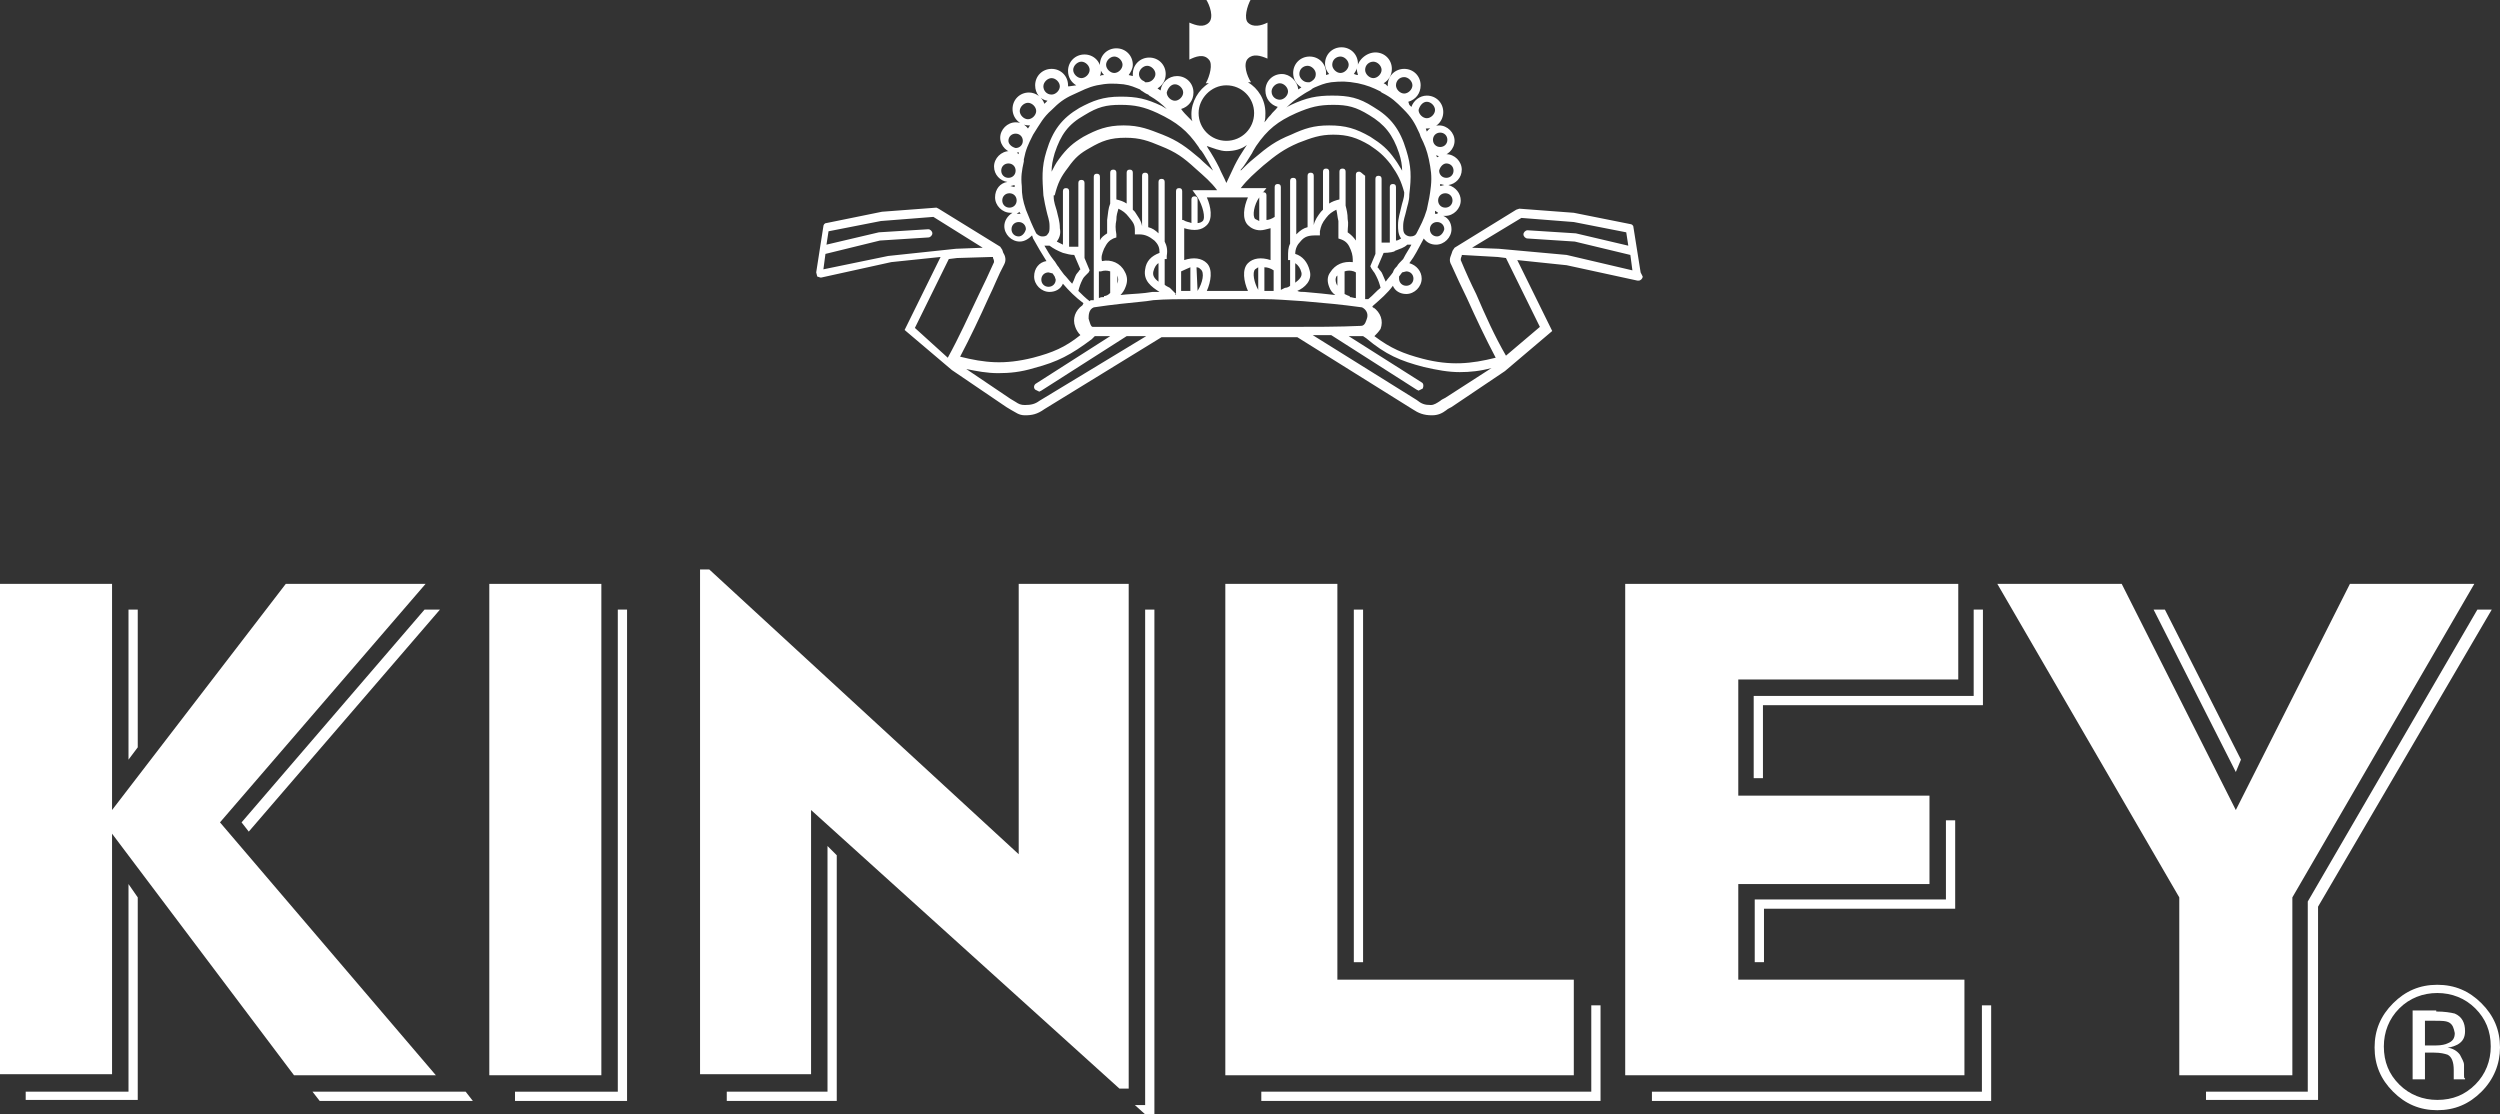
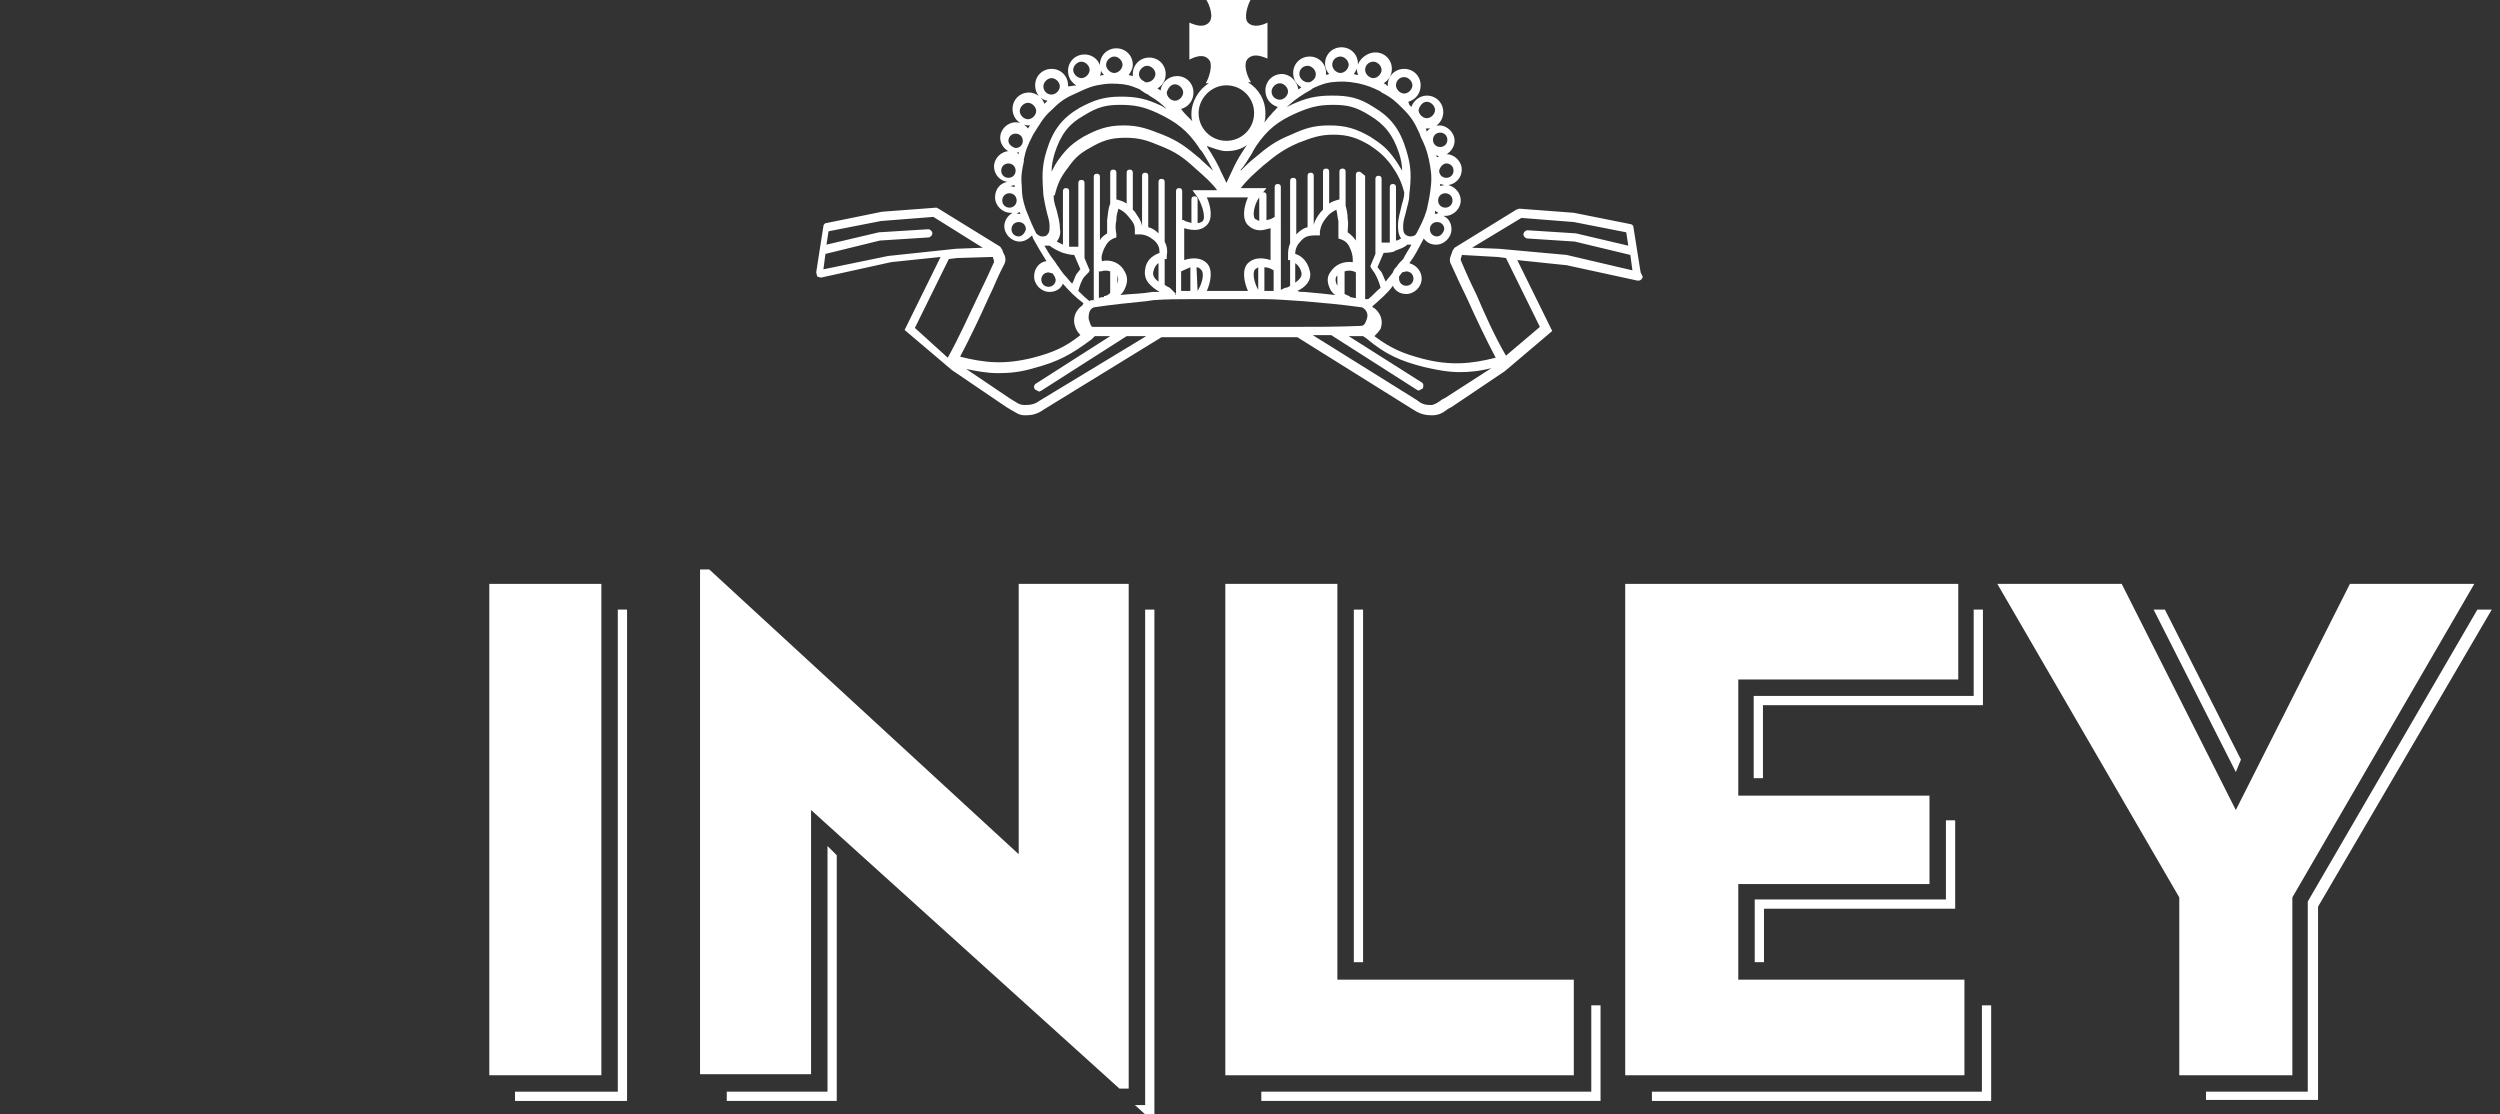
<svg xmlns="http://www.w3.org/2000/svg" version="1.1" id="Warstwa_1" x="0px" y="0px" viewBox="0 0 243.2 108.4" style="enable-background:new 0 0 243.2 108.4;" xml:space="preserve">
  <rect x="0" y="0" width="243.2" height="108.4" fill="#333333" stroke="none" />
  <style type="text/css">
	.st0{fill:#FFFFFF;}
</style>
  <g>
    <path class="st0" d="M159.6,26.5l-0.7-4.4c0-0.2-0.2-0.3-0.3-0.3l-5.5-1.1l-5.3-0.4l-0.3,0.1l-6,3.7l-0.2,0.3l0,0l-0.1,0.3   c-0.1,0.3-0.3,0.6,0,1.1c0.5,1.1,1,2.2,1.5,3.2c0.9,2,1.8,3.9,2.8,5.8c-2.4,0.6-4.4,0.8-7.1,0.1c-1.9-0.5-3.1-1-4.7-2.2   c0.2-0.2,0.4-0.4,0.6-0.7c0.3-0.8,0-1.6-0.7-2.1l0,0.1l-0.1-0.2c0.8-0.7,1.5-1.3,2-2c0.2,0.5,0.7,0.8,1.3,0.8   c0.8,0,1.5-0.7,1.5-1.5c0-0.7-0.5-1.3-1.2-1.5c0.6-0.8,0.8-1.3,1.3-2.2l0.1-0.2c0.3,0.4,0.7,0.6,1.2,0.6c0.8,0,1.5-0.7,1.5-1.5   c0-0.6-0.3-1.1-0.8-1.3l0.2,0c0.8,0,1.5-0.7,1.5-1.5c0-0.7-0.5-1.3-1.2-1.5c0.7-0.1,1.3-0.7,1.3-1.5c0-0.8-0.7-1.5-1.5-1.5   c-0.3,0-0.6,0.1-0.9,0.3l0,0l-0.1-0.2l0.3,0.1c0.8,0,1.5-0.7,1.5-1.5c0-0.8-0.7-1.5-1.5-1.5c-0.5,0-0.9,0.2-1.2,0.6l0,0l-0.1-0.3   l0.1,0c0.9,0,1.6-0.7,1.6-1.6c0-0.9-0.7-1.6-1.6-1.6c-0.7,0-1.3,0.5-1.5,1.1l-0.2-0.2L137,9.9c0.7-0.2,1.2-0.8,1.2-1.6   c0-0.9-0.7-1.6-1.6-1.6c-0.9,0-1.6,0.7-1.6,1.6l0,0.1l-0.1-0.1l-0.1-0.1l-0.2-0.1c0.5-0.3,0.8-0.8,0.8-1.4c0-0.9-0.7-1.6-1.6-1.6   S132,5.9,132,6.8c0,0.2,0.1,0.4,0.1,0.5c-0.2,0-0.3-0.1-0.4-0.1c0.2-0.3,0.4-0.6,0.4-1c0-0.9-0.7-1.6-1.6-1.6   c-0.9,0-1.6,0.7-1.6,1.6c0,0.4,0.2,0.8,0.4,1l-0.3,0.1l0-0.2c0-0.9-0.7-1.6-1.6-1.6c-0.9,0-1.6,0.7-1.6,1.6c0,0.6,0.3,1.1,0.8,1.4   l-0.3,0.2c-0.1-0.8-0.8-1.5-1.6-1.5c-0.9,0-1.6,0.7-1.6,1.6c0,0.8,0.5,1.4,1.2,1.6c-0.2,0.3-0.5,0.5-0.7,0.8l-0.1,0.1   c-0.2,0.2-0.3,0.4-0.5,0.6c0.1-0.3,0.1-0.6,0.1-0.9c0-1.3-0.7-2.4-1.7-3h0.3c-0.4-0.6-0.8-1.8-0.3-2.3c0.5-0.5,1.2-0.3,1.9,0V2.2   c-0.6,0.3-1.4,0.5-1.9,0c-0.4-0.4-0.1-1.6,0.3-2.3h-4.4c0.4,0.6,0.8,1.8,0.3,2.3c-0.5,0.5-1.2,0.3-1.9,0v3.6c0.6-0.3,1.4-0.6,1.9,0   c0.4,0.4,0.1,1.6-0.3,2.3h0.3c-1,0.6-1.7,1.8-1.7,3c0,0.2,0,0.5,0.1,0.7l-0.3-0.3c-0.3-0.3-0.6-0.6-0.8-0.9   c0.7-0.2,1.2-0.8,1.2-1.6c0-0.9-0.7-1.6-1.6-1.6c-0.8,0-1.5,0.6-1.6,1.4l-0.3-0.2c0.5-0.3,0.8-0.8,0.8-1.4c0-0.9-0.7-1.6-1.6-1.6   c-0.9,0-1.6,0.7-1.6,1.6l0,0.2l-0.4-0.1c0.2-0.3,0.4-0.6,0.4-1c0-0.9-0.7-1.6-1.6-1.6c-0.9,0-1.6,0.7-1.6,1.6c0,0.4,0.1,0.7,0.4,1   c-0.1,0-0.3,0-0.4,0.1c0.1-0.2,0.1-0.4,0.1-0.5c0-0.9-0.7-1.6-1.6-1.6c-0.9,0-1.6,0.7-1.6,1.6c0,0.6,0.3,1.1,0.8,1.4L104,8.4   l-0.1,0l0-0.1c0-0.9-0.7-1.6-1.6-1.6c-0.9,0-1.6,0.7-1.6,1.6c0,0.8,0.5,1.4,1.2,1.5l-0.1,0.1l-0.2,0.2c-0.2-0.6-0.8-1.1-1.5-1.1   c-0.9,0-1.6,0.7-1.6,1.6c0,0.9,0.7,1.6,1.6,1.6l0.1,0l-0.2,0.3c-0.3-0.4-0.7-0.6-1.2-0.6c-0.8,0-1.5,0.7-1.5,1.5   c0,0.8,0.7,1.5,1.5,1.5l0.3-0.1l0,0.2l0,0c-0.2-0.2-0.5-0.3-0.9-0.3c-0.8,0-1.5,0.7-1.5,1.5c0,0.8,0.6,1.4,1.3,1.5   c-0.7,0.1-1.2,0.7-1.2,1.5c0,0.8,0.7,1.5,1.5,1.5l0.2,0c-0.5,0.3-0.8,0.8-0.8,1.3c0,0.8,0.7,1.5,1.5,1.5c0.5,0,0.9-0.3,1.2-0.6   l0.1,0.3c0.5,0.9,0.8,1.4,1.3,2.2c-0.7,0.1-1.2,0.7-1.2,1.5c0,0.8,0.7,1.5,1.5,1.5c0.6,0,1.1-0.3,1.3-0.8c0.6,0.7,1.2,1.3,2,1.9   l-0.1,0.2l0,0c-0.7,0.5-1,1.3-0.7,2.1c0.1,0.3,0.3,0.6,0.5,0.8c-1.5,1.2-2.7,1.7-4.6,2.2c-2.8,0.7-4.7,0.5-7.1-0.1   c1-1.9,1.9-3.8,2.8-5.8c0.5-1,0.9-2.1,1.5-3.2c0.2-0.4,0.1-0.8-0.1-1.1l-0.1-0.3l0,0l-0.2-0.3l-6-3.7l-0.2-0.1l-5.3,0.4l-5.4,1.1   c-0.2,0-0.3,0.2-0.3,0.3l-0.7,4.5l0.1,0.4l0.3,0.1l0.1,0l6.8-1.5l4.8-0.5L88,32.1l4.6,3.9l0,0l5.3,3.6c0.2,0.1,0.3,0.2,0.5,0.3   c0.4,0.2,0.7,0.5,1.3,0.5h0c0.7,0,1.2-0.1,1.9-0.6l11.4-7c0.3,0,0.5,0,0.8,0c1.5,0,3.2,0,4.9,0h1.7c1.7,0,3.3,0,4.8,0   c0.3,0,0.6,0,1,0l11.2,7c0.6,0.4,1.1,0.6,1.9,0.6c0.6,0,1-0.2,1.4-0.5c0.1-0.1,0.3-0.2,0.5-0.3l5.2-3.5l0,0l4.6-3.9l-3.4-6.9   l4.8,0.5l6.9,1.5l0.1,0h0c0.2,0,0.4-0.2,0.4-0.4L159.6,26.5z M138.8,9.9c0.4,0,0.8,0.4,0.8,0.8c0,0.4-0.4,0.8-0.8,0.8   c-0.4,0-0.8-0.4-0.8-0.8C138.1,10.3,138.4,9.9,138.8,9.9z M136.6,7.5c0.4,0,0.8,0.4,0.8,0.8c0,0.4-0.4,0.8-0.8,0.8   c-0.4,0-0.8-0.4-0.8-0.8C135.8,7.9,136.1,7.5,136.6,7.5z M101.5,8.4c0-0.4,0.4-0.8,0.8-0.8c0.4,0,0.8,0.4,0.8,0.8   c0,0.4-0.4,0.8-0.8,0.8C101.8,9.2,101.5,8.8,101.5,8.4z M99.2,10.8c0-0.4,0.4-0.8,0.8-0.8c0.4,0,0.8,0.4,0.8,0.8   c0,0.4-0.4,0.8-0.8,0.8C99.6,11.6,99.2,11.2,99.2,10.8z M126,25.6c0.3,0.2,0.5,0.5,0.6,0.9c0.1,0.4-0.2,0.7-0.6,1V25.6z    M127.4,26.3c-0.2-0.8-0.7-1.4-1.4-1.6c0-0.5,0.2-0.9,0.5-1.2c0.4-0.5,0.8-0.6,1.5-0.6h0.4l0-0.4c0.1-0.5,0.2-0.8,0.6-1.3   c0.3-0.4,0.6-0.6,1-0.8c0.1,0.4,0.1,0.7,0.2,1.1c0,0.5,0,0.8,0,1.4l0,0.3l0.3,0.1c0.5,0.2,0.7,0.5,0.9,1c0.2,0.5,0.2,0.8,0.2,1.2   c-0.9-0.1-1.7,0.2-2.2,1c-0.3,0.4-0.3,0.9-0.1,1.4c0.1,0.3,0.3,0.6,0.6,0.8c-0.9-0.1-1.8-0.2-3-0.3c-0.3,0-0.5,0-0.7-0.1   C126.9,28,127.7,27.3,127.4,26.3z M130,27.6c-0.1-0.3-0.1-0.5,0-0.7l0.1-0.1v1L130,27.6z M130.8,28.6v-2.2c0.3-0.1,0.6-0.1,0.9,0   l0.2,0.1V29c-0.2,0-0.4-0.1-0.6-0.1l0-0.1C131.2,28.8,131,28.7,130.8,28.6z M132.2,16.7c-0.2,0-0.3,0.1-0.3,0.3v6.4   c-0.2-0.3-0.5-0.6-0.8-0.8c0-0.5,0.1-0.8,0-1.3c0-0.5-0.1-0.9-0.2-1.3v-3.3c0-0.2-0.1-0.3-0.3-0.3c-0.2,0-0.3,0.1-0.3,0.3v2.7l0,0   c-0.4,0.1-0.7,0.2-1,0.4v-3.1c0-0.2-0.1-0.3-0.3-0.3c-0.2,0-0.3,0.1-0.3,0.3v3.7l-0.2,0.2c-0.3,0.4-0.6,0.8-0.7,1.3v-4.8   c0-0.2-0.1-0.3-0.3-0.3c-0.2,0-0.3,0.1-0.3,0.3v5c-0.4,0.1-0.7,0.3-1.1,0.7v-5.2c0-0.2-0.1-0.3-0.3-0.3c-0.2,0-0.3,0.1-0.3,0.3v6.1   c-0.2,0.4-0.2,0.8-0.2,1.3l0,0.3l0.2,0v2.5c-0.1,0.1-0.3,0.2-0.5,0.2l-0.4,0.2l0,0.1l0,0V18.2c0-0.2-0.1-0.3-0.3-0.3   c-0.2,0-0.3,0.1-0.3,0.3v2.9l0,0c-0.3,0.2-0.6,0.3-0.8,0.3v-2.4c0-0.2-0.1-0.3-0.3-0.3l-0.1,0.1l0.4-0.5h-2.5   c0.7-0.9,1.3-1.4,2.2-2.2c1.2-1,2-1.6,3.4-2.2c1.3-0.5,2.1-0.8,3.4-0.8c1.4,0,2.3,0.3,3.5,1c0.9,0.6,1.4,1,2.1,1.9   c0.7,1,1,1.6,1.3,2.7l0,0l0,0.1c0,0.5-0.2,0.9-0.3,1.4c-0.1,0.5-0.3,1-0.3,1.7c0,0.4,0,0.9,0.3,1.3c-0.2,0.1-0.3,0.2-0.5,0.2v-5.2   c0-0.2-0.1-0.3-0.3-0.3c-0.2,0-0.3,0.1-0.3,0.3v5.4l-0.4,0l-0.3,0l-0.1,0v-6.2c0-0.2-0.1-0.3-0.3-0.3c-0.2,0-0.3,0.1-0.3,0.3v7.3   l-0.5,1.2l0.1,0.2l0.2,0.3c0.1,0.1,0.2,0.3,0.3,0.5c0.2,0.4,0.3,0.7,0.4,1.1c-0.4,0.3-0.7,0.7-1.2,1.1l0,0l-0.1,0l-0.2,0V17.1   C132.5,16.9,132.4,16.7,132.2,16.7z M107,26.4l0.1,0c0.3-0.1,0.6-0.1,0.9,0v2.1c-0.2,0.2-0.4,0.3-0.6,0.3l0,0.1   c-0.2,0-0.3,0-0.5,0.1V26.4z M108.7,27.6L108.7,27.6l0-0.8l0,0C108.8,27.1,108.8,27.3,108.7,27.6z M109.4,26.4   c-0.4-0.8-1.3-1.2-2.2-1c-0.1-0.4,0-0.7,0.2-1.2c0.3-0.6,0.5-0.8,0.9-1l0.3-0.1l0-0.3c-0.1-0.6-0.1-0.9,0-1.4   c0-0.5,0.1-0.7,0.2-1.1c0.4,0.2,0.7,0.4,1,0.8c0.4,0.5,0.6,0.7,0.6,1.3l0,0.4l0.4,0c0.6,0,1,0.2,1.5,0.6c0.4,0.4,0.5,0.7,0.5,1.2   c-0.8,0.3-1.3,0.8-1.4,1.6c-0.2,1.1,0.6,1.7,1.4,2.2c-0.2,0-0.5,0-0.7,0l-0.7,0.1c-0.9,0.1-1.6,0.1-2.4,0.2   c0.2-0.2,0.4-0.5,0.5-0.8C109.7,27.4,109.7,26.9,109.4,26.4z M112.2,26.4c0.1-0.4,0.3-0.7,0.5-0.8v1.8   C112.3,27.1,112.1,26.8,112.2,26.4z M113.8,28c-0.2-0.1-0.4-0.2-0.5-0.3v-2.5l0.2,0l0-0.3c0.1-0.6,0-1-0.2-1.4v-5.8   c0-0.2-0.1-0.3-0.3-0.3c-0.2,0-0.3,0.1-0.3,0.3v5c-0.3-0.3-0.6-0.5-1-0.6v-5c0-0.2-0.1-0.3-0.3-0.3c-0.2,0-0.3,0.1-0.3,0.3v4.9l0,0   c-0.1-0.6-0.4-0.9-0.7-1.4l-0.2-0.2v-3.6c0-0.2-0.1-0.3-0.3-0.3c-0.2,0-0.3,0.1-0.3,0.3v3c-0.3-0.2-0.6-0.3-1-0.4v-2.6   c0-0.2-0.1-0.3-0.3-0.3c-0.2,0-0.3,0.1-0.3,0.3v3c-0.2,0.5-0.2,0.9-0.3,1.6c0,0.5,0,0.8,0,1.3c-0.3,0.2-0.6,0.4-0.7,0.7v-6.2   c0-0.2-0.1-0.3-0.3-0.3c-0.2,0-0.3,0.1-0.3,0.3v12l-0.3,0l-0.1,0.1c-0.4-0.3-0.8-0.7-1.1-1c0.1-0.4,0.2-0.7,0.4-1.1   c0.1-0.2,0.2-0.3,0.3-0.4l0.3-0.3l0.1-0.2l-0.5-1.2v-7.3c0-0.2-0.1-0.3-0.3-0.3c-0.2,0-0.3,0.1-0.3,0.3v6.2l-0.2,0   c-0.3,0-0.5,0-0.7,0v-5.4c0-0.2-0.1-0.3-0.3-0.3s-0.3,0.1-0.3,0.3v5.2c-0.2-0.1-0.4-0.2-0.6-0.3l0,0c0.3-0.4,0.4-0.8,0.3-1.3   c0-0.7-0.2-1.2-0.3-1.7c-0.1-0.4-0.3-0.8-0.3-1.4l0-0.1l0.1,0c0.3-1.2,0.6-1.8,1.3-2.7c0.7-1,1.2-1.4,2.1-1.9c1.2-0.7,2-1,3.5-1   c1.4,0,2.2,0.3,3.4,0.8c1.5,0.6,2.2,1.1,3.4,2.2c0.9,0.8,1.5,1.3,2.1,2.1h-2.4l0.5,0.7c0.5,0.8,0.8,2,0.5,2.3   c-0.1,0.1-0.3,0.2-0.5,0.2v-2.3c0-0.2-0.1-0.3-0.3-0.3c-0.2,0-0.3,0.1-0.3,0.3v2.3c-0.2-0.1-0.5-0.1-0.8-0.3l-0.1,0v-2.8   c0-0.2-0.1-0.3-0.3-0.3c-0.2,0-0.3,0.1-0.3,0.3v10.1l-0.1,0l0.1-0.1L113.8,28z M103,26c-0.2-0.2-0.3-0.5-0.5-0.7   c-0.4-0.5-0.6-0.9-0.9-1.4h0.1l0.4,0c0.4,0.3,0.8,0.5,1.3,0.7c0.4,0.1,0.7,0.2,1.1,0.2l0.6,1.4l-0.1,0.1c-0.1,0.2-0.3,0.3-0.4,0.6   c-0.1,0.3-0.2,0.5-0.3,0.7c-0.3-0.3-0.5-0.6-0.8-0.9C103.3,26.4,103.1,26.2,103,26z M116.6,14.3c0.1,0.2,0.2,0.3,0.3,0.4l0.2,0.3   c0.3,0.5,0.6,1,0.8,1.4l0.1,0.2c-0.4-0.4-0.8-0.7-1.3-1.2c-1.3-1.1-2.1-1.7-3.6-2.3c-1.3-0.5-2.2-0.9-3.8-0.9   c-1.6,0-2.6,0.4-3.9,1.1c-1,0.6-1.6,1.1-2.4,2.2c-0.3,0.4-0.5,0.8-0.7,1.2c0-0.6,0.1-1.1,0.3-1.8c0.6-1.8,1.3-2.8,2.9-3.7   c1.3-0.8,2.1-1,3.5-1c1.4,0,2.3,0.2,3.6,0.8C114.5,11.9,115.5,12.7,116.6,14.3z M121.8,14.9l0.1-0.2c0.1-0.2,0.2-0.3,0.3-0.5   c1.1-1.6,2.1-2.4,3.9-3.2c1.4-0.6,2.2-0.8,3.6-0.8c1.4,0,2.2,0.2,3.5,1c1.5,0.9,2.3,1.9,2.9,3.7c0.2,0.6,0.3,1.2,0.3,1.7   c-0.2-0.3-0.4-0.7-0.7-1.1c-0.7-1-1.3-1.5-2.4-2.2c-1.4-0.8-2.4-1.1-4-1.1c-1.5,0-2.4,0.3-3.7,0.9c-1.5,0.6-2.3,1.2-3.6,2.3   c-0.5,0.4-0.9,0.8-1.3,1.2l0-0.1C121.1,16.1,121.4,15.5,121.8,14.9z M135.9,25.9c-0.2,0.2-0.3,0.3-0.4,0.6   c-0.2,0.3-0.5,0.6-0.7,0.9c-0.1-0.2-0.2-0.5-0.3-0.7c-0.1-0.3-0.3-0.4-0.4-0.6l-0.1-0.1l0.6-1.4c0.5,0,1.1-0.1,1.1-0.2   c0.5-0.2,0.9-0.3,1.2-0.6l0.4,0h0c-0.2,0.4-0.5,0.8-0.8,1.4C136.2,25.5,136,25.7,135.9,25.9z M114.9,26.4L114.9,26.4   c0.4-0.2,0.7-0.3,0.9-0.4l0,0.1v2.2c-0.3,0-0.6,0-0.9,0V26.4z M116.5,28.3L116.5,28.3l-0.1-2.2l0-0.1c0.2,0,0.3,0.1,0.4,0.2   C117.2,26.5,117,27.5,116.5,28.3z M117.4,28.3c0.4-0.9,0.6-2.1,0-2.7c-0.5-0.5-1.3-0.6-2.2-0.3v-3.1c1,0.3,1.7,0.2,2.2-0.3   c0.6-0.6,0.4-1.8,0-2.7h4c-0.4,0.9-0.6,2.1,0,2.7c0.3,0.3,0.7,0.5,1.2,0.5c0.3,0,0.6-0.1,1-0.2v3.1c-0.9-0.3-1.7-0.2-2.2,0.3   c-0.6,0.6-0.4,1.8,0,2.7l-2,0C119.5,28.3,118.6,28.3,117.4,28.3z M122.5,21.5l-0.4-0.2c-0.3-0.3-0.1-1.4,0.4-2.1V21.5z M122.1,26.2   l0.3-0.2v2.2C122,27.5,121.8,26.5,122.1,26.2z M123,26c0.3,0,0.6,0.1,0.9,0.3l0,0v2c-0.3,0-0.6,0-0.9,0V26z M137.5,27.1   c0,0.4-0.3,0.7-0.7,0.7c-0.4,0-0.7-0.3-0.7-0.7l0-0.2l0.3-0.4l0.4-0.1C137.2,26.4,137.5,26.7,137.5,27.1z M140.5,18l-0.4,0.1l0-0.2   L140.5,18z M139.8,23c-0.4,0-0.7-0.3-0.7-0.7c0-0.4,0.3-0.7,0.7-0.7c0.4,0,0.7,0.3,0.7,0.7C140.4,22.7,140.1,23,139.8,23z    M139.8,20.8l-0.2,0l0-0.2l0-0.1l0.3,0.2L139.8,20.8z M141.3,19.5c0,0.4-0.3,0.7-0.7,0.7c-0.4,0-0.7-0.3-0.7-0.7   c0-0.4,0.3-0.7,0.7-0.7C141,18.8,141.3,19.1,141.3,19.5z M140.7,15.9c0.4,0,0.7,0.3,0.7,0.7c0,0.4-0.3,0.7-0.7,0.7   c-0.4,0-0.7-0.3-0.7-0.7v0C140.1,16.2,140.4,15.9,140.7,15.9z M140.1,12.9c0.4,0,0.7,0.3,0.7,0.7c0,0.4-0.3,0.7-0.7,0.7   c-0.4,0-0.7-0.3-0.7-0.7C139.4,13.2,139.7,12.9,140.1,12.9z M136.5,10.6c0.8,0.8,1.1,1.3,1.6,2.4l0.1,0.3c0.4,0.8,0.6,1.3,0.8,2.2   c0.2,1,0.3,1.6,0.2,2.6c-0.1,0.9-0.2,1.4-0.4,2.3c-0.3,1-0.6,1.5-1,2.3l0,0c-0.1,0.2-0.3,0.3-0.6,0.3c-0.2,0-0.4-0.1-0.5-0.2   c-0.2-0.2-0.2-0.4-0.2-0.8c0-0.6,0.2-1,0.3-1.5c0.1-0.5,0.3-0.9,0.3-1.6c0.2-1.7,0.2-2.7-0.3-4.3c-0.6-2-1.5-3.2-3.2-4.2   c-1.4-0.9-2.4-1.1-4-1.1c-1.5,0-2.5,0.2-4,0.9c-0.2,0.1-0.4,0.2-0.5,0.3c0.5-0.5,1-0.9,1.8-1.4c0.3-0.2,0.6-0.3,0.8-0.5l0.2-0.1   c0.5-0.2,0.9-0.4,1.6-0.5c1-0.1,1.5-0.1,2.6,0.1c0.9,0.2,1.4,0.4,2.2,0.8l0.1,0.1C135.4,9.5,135.8,9.9,136.5,10.6z M133.6,6   c0.4,0,0.8,0.4,0.8,0.8c0,0.4-0.4,0.8-0.8,0.8c-0.4,0-0.8-0.4-0.8-0.8C132.8,6.3,133.2,6,133.6,6z M130.4,5.5   c0.4,0,0.8,0.4,0.8,0.8c0,0.4-0.4,0.8-0.8,0.8c-0.4,0-0.8-0.4-0.8-0.8C129.6,5.8,130,5.5,130.4,5.5z M127.2,6.4   c0.4,0,0.8,0.4,0.8,0.8c0,0.3-0.1,0.5-0.4,0.7l-0.2,0.1L127.2,8c-0.4,0-0.8-0.4-0.8-0.8C126.4,6.7,126.8,6.4,127.2,6.4z M123.7,8.9   c0-0.4,0.4-0.8,0.8-0.8c0.4,0,0.8,0.4,0.8,0.8c0,0.4-0.4,0.8-0.8,0.8C124.1,9.7,123.7,9.4,123.7,8.9z M119.3,8.3   c1.5,0,2.7,1.2,2.7,2.7c0,1.5-1.2,2.7-2.7,2.7c-1.5,0-2.7-1.2-2.7-2.7C116.6,9.6,117.8,8.3,119.3,8.3z M119.3,14.7   c0.8,0,1.5-0.2,2-0.6l-0.2,0.3c-0.4,0.6-0.7,1.1-1,1.7c-0.3,0.6-0.5,1.1-0.8,1.7c-0.2-0.5-0.5-1-0.7-1.5c-0.3-0.6-0.7-1.3-1.1-1.9   l-0.1-0.2C118,14.4,118.7,14.7,119.3,14.7z M114.3,8.2c0.4,0,0.8,0.4,0.8,0.8c0,0.4-0.4,0.8-0.8,0.8c-0.4,0-0.8-0.4-0.8-0.8   C113.6,8.6,113.9,8.2,114.3,8.2z M110.8,7.2c0-0.4,0.4-0.8,0.8-0.8c0.4,0,0.8,0.4,0.8,0.8c0,0.4-0.4,0.8-0.8,0.8L111.4,8l-0.1-0.1   C111,7.8,110.8,7.5,110.8,7.2z M108.4,5.5c0.4,0,0.8,0.4,0.8,0.8c0,0.4-0.4,0.8-0.8,0.8s-0.8-0.4-0.8-0.8   C107.6,5.9,108,5.5,108.4,5.5z M105.2,6c0.4,0,0.8,0.4,0.8,0.8c0,0.4-0.4,0.8-0.8,0.8c-0.4,0-0.8-0.4-0.8-0.8   C104.4,6.4,104.8,6,105.2,6z M102.3,10.7c0.7-0.7,1.2-1.1,2.1-1.5c0.9-0.4,1.4-0.7,2.3-0.9c1-0.2,1.6-0.2,2.6-0.1   c0.7,0.1,1.1,0.3,1.6,0.5l0.1,0.1c0.2,0.1,0.4,0.3,0.7,0.4l0.1,0.1c0.7,0.4,1.2,0.8,1.7,1.3c-0.2-0.1-0.3-0.2-0.5-0.3   c-1.5-0.7-2.4-0.9-4-0.9c-1.7,0-2.7,0.4-4,1.1c-1.7,1-2.6,2.2-3.2,4.2c-0.5,1.6-0.4,2.7-0.3,4.3c0.1,0.6,0.2,1.1,0.3,1.5   c0.1,0.5,0.3,0.9,0.3,1.5c0,0.4,0,0.6-0.2,0.8c-0.1,0.2-0.4,0.2-0.5,0.2c-0.3,0-0.5-0.2-0.6-0.3l0,0c-0.4-0.8-0.6-1.3-1-2.3   c-0.3-0.9-0.4-1.4-0.4-2.3c-0.1-0.9,0-1.5,0.2-2.4l0-0.2c0.2-1,0.4-1.4,0.9-2.4C101.2,12,101.5,11.4,102.3,10.7z M98.7,18l0,0.2   l-0.4-0.1L98.7,18z M98.1,13.7c0-0.4,0.3-0.7,0.7-0.7c0.4,0,0.7,0.3,0.7,0.7c0,0.4-0.3,0.7-0.7,0.7C98.4,14.3,98.1,14,98.1,13.7z    M97.4,16.6c0-0.4,0.3-0.7,0.7-0.7c0.4,0,0.7,0.3,0.7,0.7c0,0.4-0.3,0.7-0.7,0.7C97.7,17.3,97.4,17,97.4,16.6z M97.5,19.5   c0-0.4,0.3-0.7,0.7-0.7c0.4,0,0.7,0.3,0.7,0.7c0,0.4-0.3,0.7-0.7,0.7C97.8,20.2,97.5,19.9,97.5,19.5z M99.1,23   c-0.4,0-0.7-0.3-0.7-0.7c0-0.4,0.3-0.7,0.7-0.7c0.4,0,0.7,0.3,0.7,0.7C99.7,22.7,99.4,23,99.1,23z M99.1,20.8l-0.2,0l0.3-0.2l0,0.1   l0.1,0.1L99.1,20.8z M102.7,27.2c0,0.4-0.3,0.7-0.7,0.7c-0.4,0-0.7-0.3-0.7-0.7c0-0.4,0.3-0.7,0.7-0.7l0.4,0.1l0.2,0.3L102.7,27.2z    M86.4,24.9l-6.3,1.3l0.2-1.5l5.3-1.3l4.7-0.3c0.2,0,0.4-0.2,0.4-0.4c0-0.2-0.2-0.4-0.4-0.4l-4.8,0.3l-5.1,1.2l0.2-1.3l5.1-1   l5.1-0.4l4.8,3L93,24.2L86.4,24.9z M92.3,25.2l0.8-0.1l3.3-0.1l0.2,0l0,0.1c0.1,0.2,0.1,0.3,0.1,0.4c-0.5,1.1-1,2.2-1.5,3.2   c-1,2.1-1.9,4.1-3,6.1L89,31.9L92.3,25.2z M101.1,39c-0.4,0.3-0.8,0.4-1.4,0.4c-0.4,0-0.6-0.1-0.9-0.3c-0.2-0.1-0.3-0.2-0.5-0.3   l-4.3-2.9c1,0.2,2,0.4,3.1,0.4c1.1,0,2.2-0.1,3.5-0.5c2.3-0.6,3.6-1.3,5.6-2.8l0.3-0.3c0.5,0,1,0,1.5,0l-7.2,4.6   c-0.2,0.1-0.3,0.4-0.1,0.6l0.4,0.2l0.2-0.1l8.3-5.3l0,0c0.6,0,1.2,0,1.9,0L101.1,39z M125.1,31.8c-1.5,0-3.1,0-4.8,0l-0.8,0l-0.8,0   c-1.7,0-3.3,0-4.9,0c-2.8,0-5.3,0-7.5,0c-0.2,0-0.3-0.5-0.4-0.8c0-0.3,0-0.9,0.5-1.1c2-0.3,3.2-0.4,5.1-0.6l0.7-0.1   c1.2-0.1,2.6-0.1,3.8-0.1l0,0h6.9c1.2,0,2.3,0.1,3.9,0.2c2.3,0.2,3.5,0.3,5.7,0.6c0.4,0.2,0.6,0.6,0.5,1c-0.1,0.3-0.2,0.8-0.6,0.8   C130.3,31.8,127.8,31.8,125.1,31.8z M140.6,38.7c-0.2,0.1-0.4,0.2-0.5,0.3c-0.3,0.2-0.6,0.4-0.9,0.4c-0.6,0-0.9-0.1-1.4-0.5   l-10.1-6.3c0.6,0,1.2,0,1.8,0l8.3,5.3l0.2,0.1l0.4-0.2c0.1-0.2,0.1-0.5-0.1-0.6l-7.1-4.5c0.5,0,1,0,1.4,0h0l0.3,0.2   c1.9,1.6,3.3,2.2,5.6,2.8c1.3,0.3,2.4,0.5,3.5,0.5c1,0,2-0.1,3.1-0.4L140.6,38.7z M149.8,31.8l-3.3,2.8c-1.1-1.9-2-3.9-2.9-6   c-0.5-1-1-2.1-1.5-3.3c0-0.1,0-0.2,0.1-0.4l0-0.1l3.5,0.2l0.8,0.1L149.8,31.8z M152.4,24.8l-6.6-0.6l-2.6-0.1l4.8-2.9l5.1,0.4   l5.1,1l0.2,1.3l-5.1-1.2l-4.7-0.3c-0.2,0-0.4,0.2-0.4,0.4c0,0.2,0.2,0.4,0.4,0.4l4.6,0.3l5.4,1.3l0.2,1.5L152.4,24.8z" />
-     <path class="st0" d="M0,56.8h10.9v22l16.9-22h13.6L21.4,80l21,24.6H28.6L10.9,81.1v23.4H0V56.8z M2.5,106.2h10V86l0.9,1.3v19.7H2.5   V106.2z M12.5,59.3h0.9v13.4l-0.9,1.2V59.3z M23.5,80l17.8-20.7h1.5L24.2,80.9L23.5,80z M30.4,106.2h14.9l0.7,0.9H31.1L30.4,106.2z   " />
    <path class="st0" d="M47.6,56.8h10.9v47.8H47.6V56.8z M50.1,106.2h10V59.3H61v47.8H50.1V106.2z" />
    <path class="st0" d="M78.9,78.8v25.7H68.1V55.4H69l30.1,27.7V56.8h10.7v49.1h-0.9L78.9,78.8z M70.7,106.2h9.8V82.3l0.9,0.9v23.9   H70.7V106.2z M110.4,107.5h1V59.3h0.9v49.1h-0.9L110.4,107.5z" />
    <path class="st0" d="M119.2,56.8h10.9v38.5h23v9.3h-33.9V56.8z M122.7,106.2h32.1v-8.4h0.9v9.3h-33V106.2z M131.7,59.3h0.9v34.3   h-0.9V59.3z" />
    <path class="st0" d="M158.2,56.8h32.3v9.3h-21.4v11.3h18.6v8.6h-18.6v9.3h22v9.3h-33V56.8z M160.7,106.2h32.1v-8.4h0.9v9.3h-33   V106.2z M170.7,67.7H192v-8.4h0.9v9.3h-21.4v7.1h-0.9V67.7z M170.7,87.5h18.6v-7.7h0.9v8.6h-18.6v5.2h-0.9V87.5z" />
    <path class="st0" d="M212,87.3l-17.7-30.5h12.1l11.1,22l11.1-22h12.1l-17.7,30.5v17.3H212V87.3z M209.5,59.3h1.1l7.4,14.6l-0.5,1.2   L209.5,59.3z M214.5,106.2h10V87.7L241,59.3h1.4l-16.9,28.9v18.8h-10.9V106.2z" />
-     <path class="st0" d="M241.4,106.2c-1.2,1.2-2.6,1.8-4.3,1.8c-1.7,0-3.1-0.6-4.3-1.8c-1.2-1.2-1.8-2.6-1.8-4.3   c0-1.7,0.6-3.1,1.8-4.3c1.2-1.2,2.6-1.8,4.3-1.8c1.7,0,3.1,0.6,4.3,1.8c1.2,1.2,1.8,2.6,1.8,4.3C243.2,103.5,242.6,105,241.4,106.2   z M233.4,98.1c-1,1-1.5,2.3-1.5,3.7c0,1.5,0.5,2.7,1.5,3.7c1,1,2.3,1.5,3.7,1.5c1.5,0,2.7-0.5,3.7-1.5c1-1,1.5-2.3,1.5-3.7   c0-1.5-0.5-2.7-1.5-3.7c-1-1-2.3-1.5-3.7-1.5C235.7,96.6,234.4,97.1,233.4,98.1z M237,98.4c0.8,0,1.4,0.1,1.8,0.2   c0.7,0.3,1,0.9,1,1.7c0,0.6-0.2,1-0.7,1.3c-0.2,0.1-0.6,0.3-1,0.3c0.5,0.1,0.9,0.3,1.2,0.7c0.2,0.4,0.4,0.7,0.4,1v0.5   c0,0.2,0,0.3,0,0.5c0,0.2,0,0.3,0.1,0.3l0,0.1h-1.1c0,0,0,0,0-0.1c0,0,0,0,0-0.1l0-0.2v-0.5c0-0.8-0.2-1.3-0.6-1.5   c-0.3-0.1-0.7-0.2-1.3-0.2h-0.9v2.6h-1.2v-6.7H237z M238.3,99.5c-0.3-0.2-0.8-0.2-1.4-0.2h-1v2.4h1.1c0.5,0,0.9-0.1,1.1-0.2   c0.5-0.2,0.7-0.5,0.7-1C238.7,100,238.6,99.7,238.3,99.5z" />
  </g>
</svg>